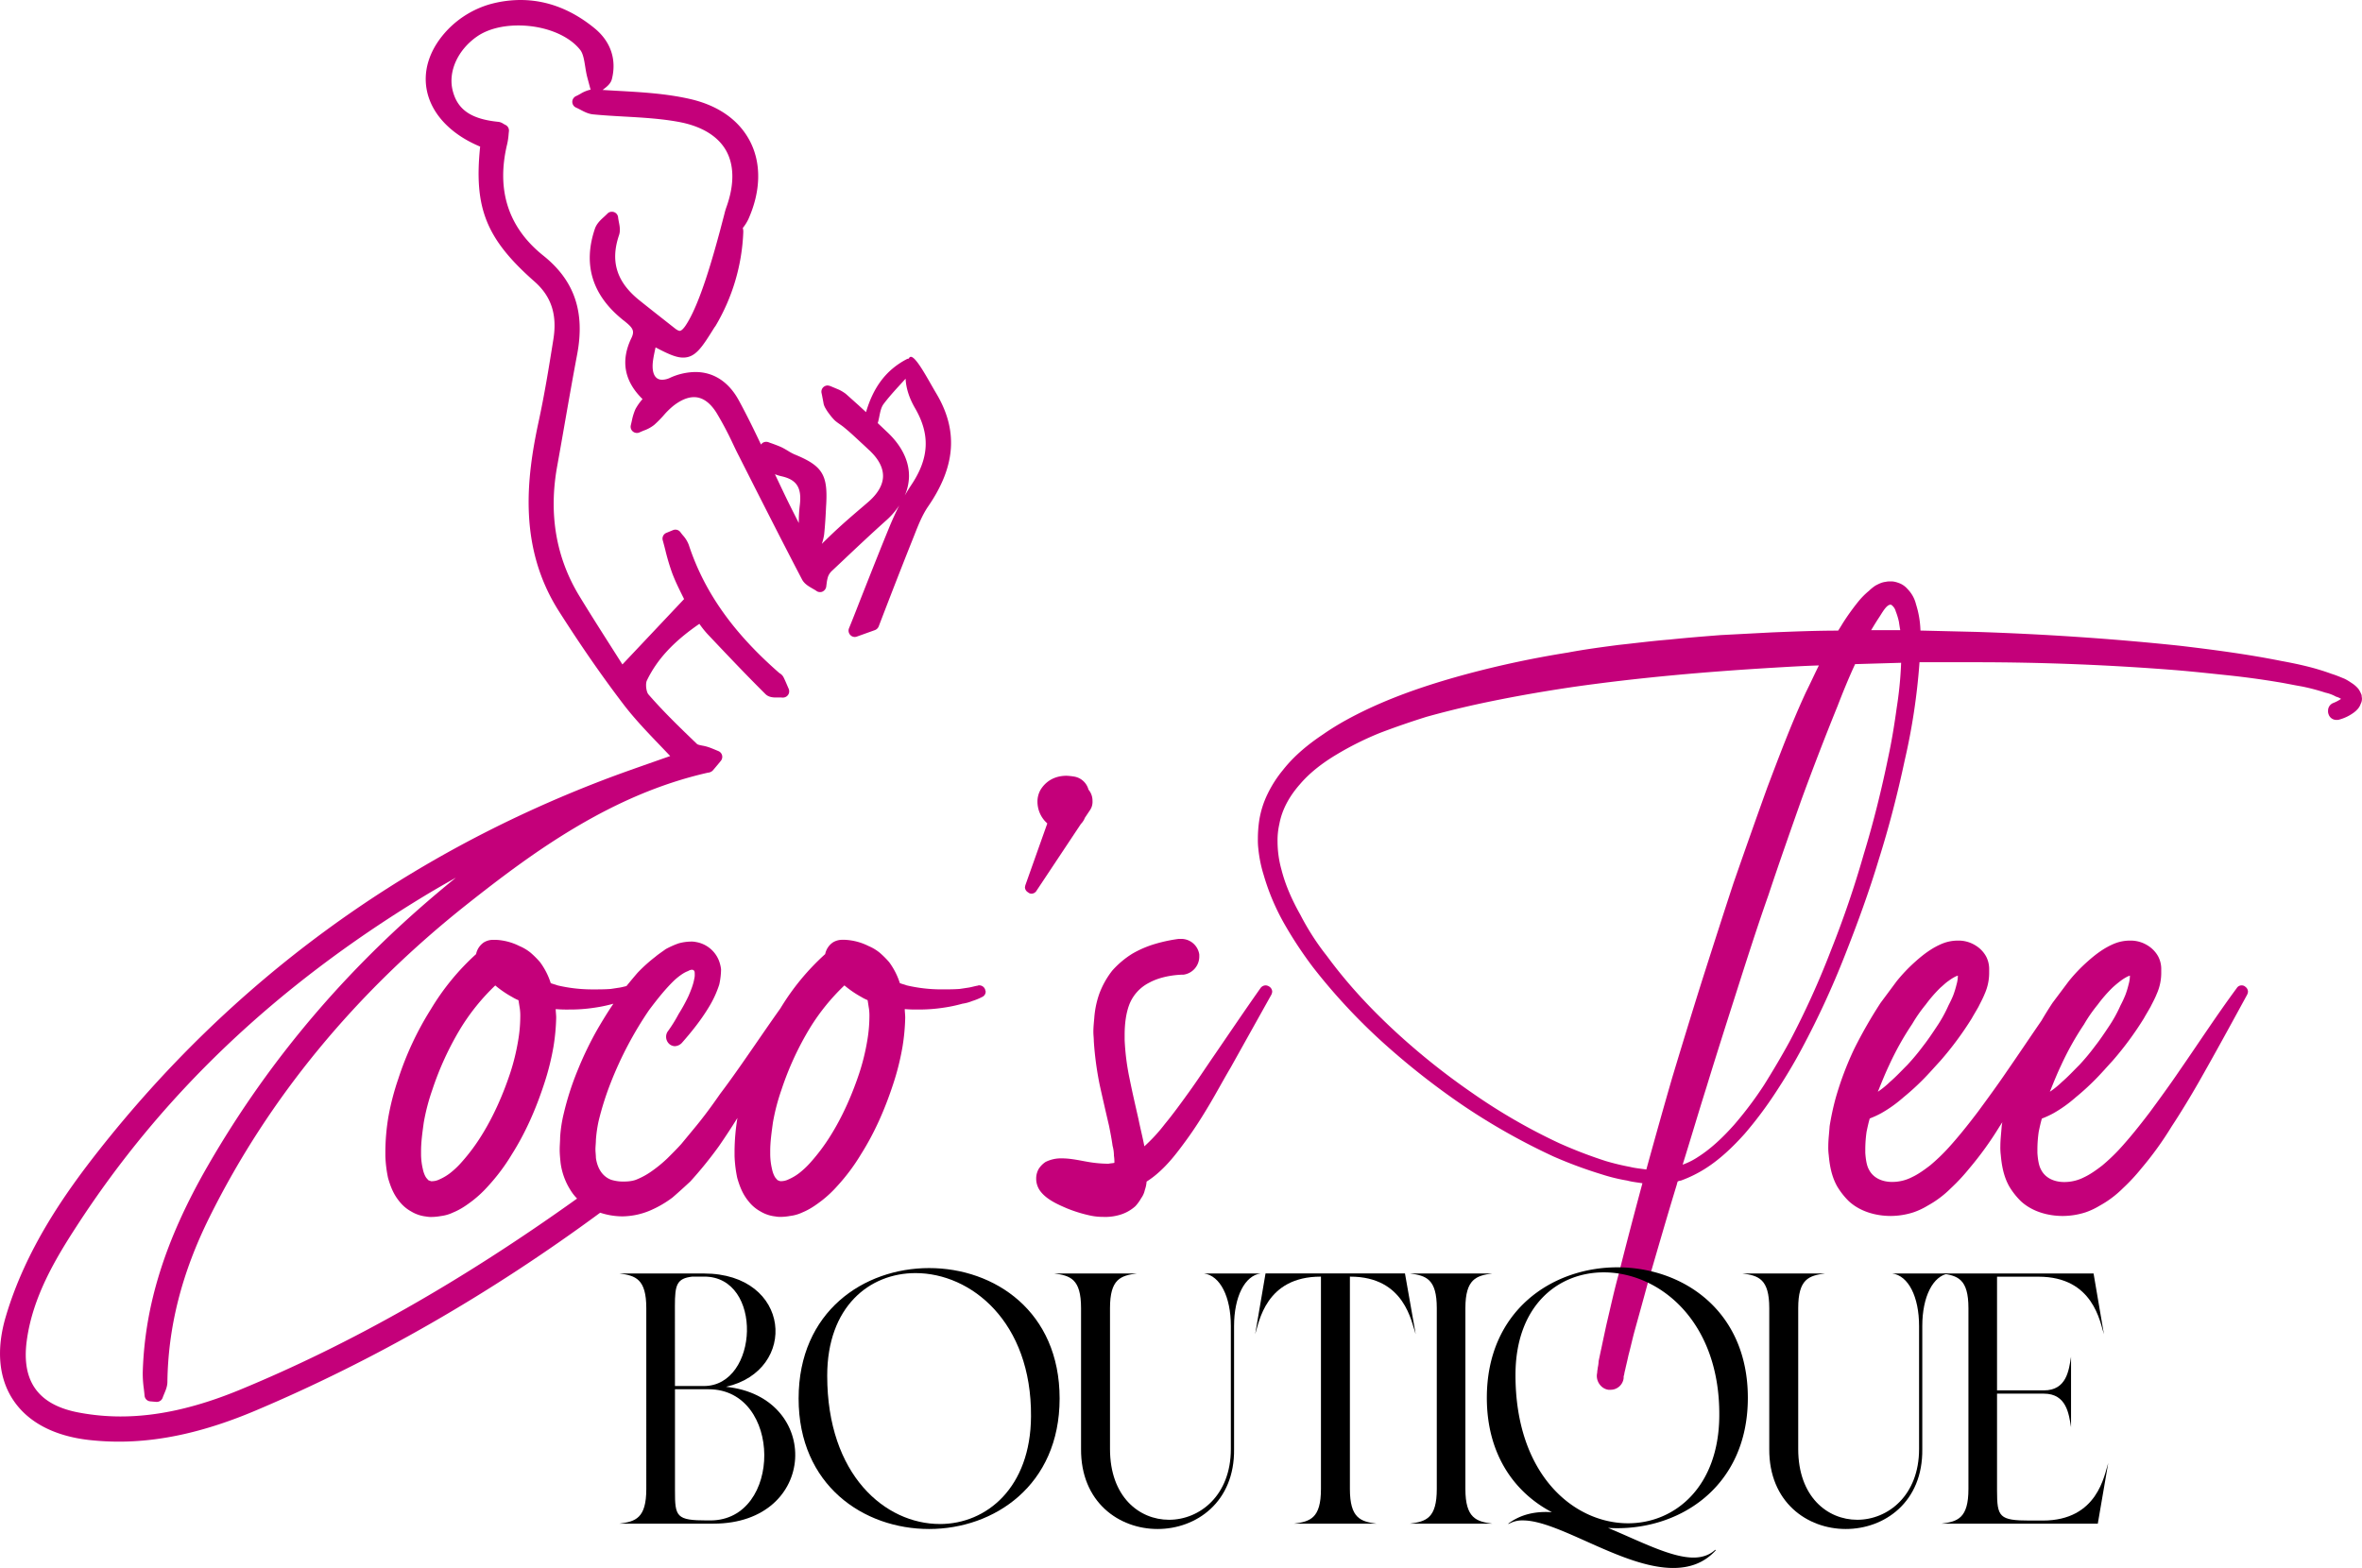
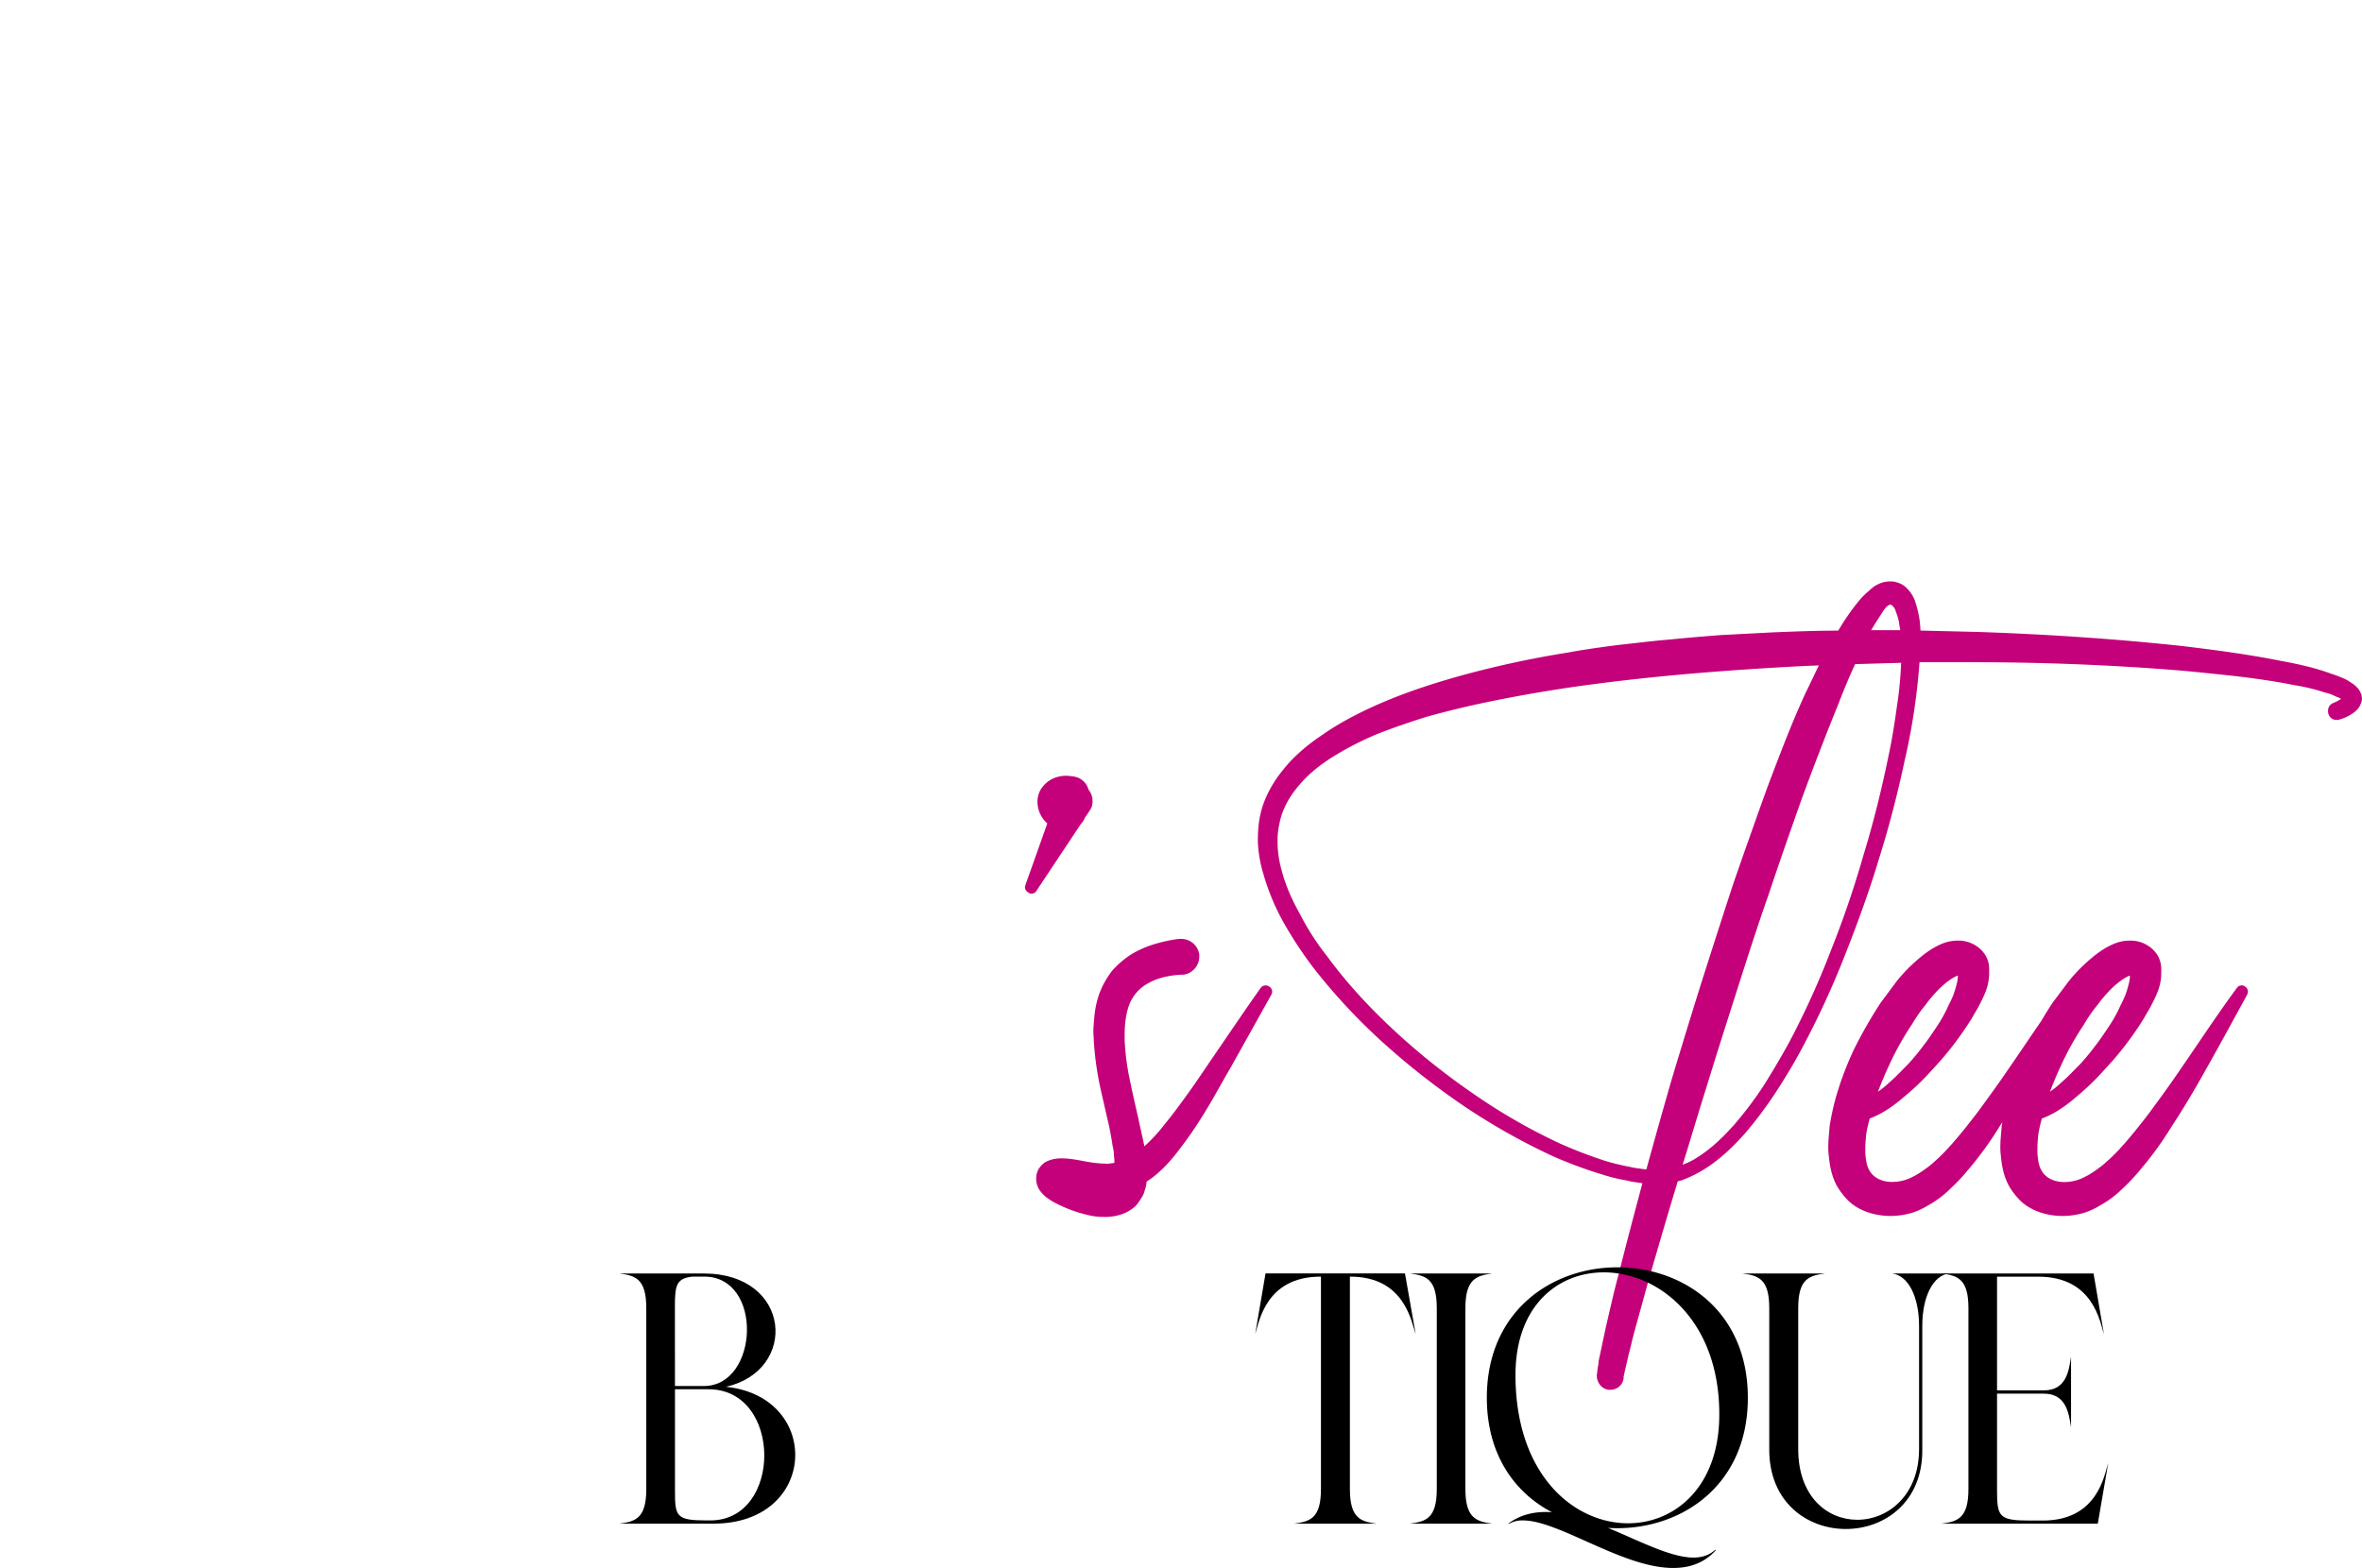
<svg xmlns="http://www.w3.org/2000/svg" id="Layer_1" data-name="Layer 1" viewBox="0 0 1899.04 1260.94">
  <defs>
    <style>.cls-1{fill:#c4007a;}</style>
  </defs>
-   <path class="cls-1" d="M792.12,796a5,5,0,0,0-4.67-3.6,3.84,3.84,0,0,0-1.8.37h-.36c-1.79.35-4.31,1.07-6.46,1.43-2.52.37-4.67.72-7.2,1.08-4.67.36-9.69.36-14.36.36a122.05,122.05,0,0,1-28.4-3.24c-1.8-.72-3.6-1.07-5.39-1.79a58,58,0,0,0-8.63-16.9,73.57,73.57,0,0,0-7.55-7.54,37,37,0,0,0-9-5.39,47.12,47.12,0,0,0-19.05-5h-2.15a14.15,14.15,0,0,0-7.55,2.15,15,15,0,0,0-6.11,9.34,193.17,193.17,0,0,0-36,43.66.31.31,0,0,0-.07.09c-9.61,13.5-18.88,27.2-28.3,40.71-6.48,9.34-13.31,19-20.13,28-6.47,9.35-13.31,18.69-20.49,27.31L547.74,920c-3.6,4-7.55,7.91-11.15,11.5a105.62,105.62,0,0,1-12.21,10.06,59.12,59.12,0,0,1-12.22,6.84c-3.24,1.43-7.19,1.78-10.78,1.78a32.06,32.06,0,0,1-10.06-1.44c-7.55-2.87-11.15-10-12.22-17.6,0-2.16-.36-4.67-.36-6.83,0-2.51.36-5,.36-7.55a107.29,107.29,0,0,1,2.15-15.09A234.92,234.92,0,0,1,491,870.79a293.8,293.8,0,0,1,30.9-58.58c6.48-8.62,13.3-17.25,20.49-24.08,3.59-3.23,7.55-6.1,10.79-7.19a6.86,6.86,0,0,1,2.87-1.08c.71,0,1.07,0,1.44.37,1.07.36,1.07,1.8,1.07,3.23a12.28,12.28,0,0,1-.36,3.6c-.71,4.31-2.51,9-4.68,14a137.42,137.42,0,0,1-7.9,14.38,117.76,117.76,0,0,1-9,14.38,7.83,7.83,0,0,0,1.09,9.35,7.09,7.09,0,0,0,5,2.15,8.42,8.42,0,0,0,5.4-2.51c7.91-9,15.45-18.33,21.93-29.11a82.88,82.88,0,0,0,8.25-18,59.22,59.22,0,0,0,1.44-12.22,29,29,0,0,0-1.8-7.18,24.12,24.12,0,0,0-18.33-14.73,17.41,17.41,0,0,0-4.31-.36,39.35,39.35,0,0,0-9.7,1.43,70.84,70.84,0,0,0-10.42,4.67c-2.88,2.15-5.75,3.95-8.26,6.11a123.51,123.51,0,0,0-14.38,12.95c-3,3.49-5.92,7-8.87,10.62-1.67.38-3.71.94-5.51,1.23-2.51.37-4.66.72-7.18,1.08-4.68.36-9.71.36-14.38.36a122,122,0,0,1-28.39-3.24c-1.8-.72-3.6-1.07-5.4-1.79a57.7,57.7,0,0,0-8.62-16.9,75.49,75.49,0,0,0-7.54-7.54,37.06,37.06,0,0,0-9-5.39,47.08,47.08,0,0,0-19.05-5h-2.15a14.18,14.18,0,0,0-7.56,2.15,15,15,0,0,0-6.11,9.34,194.33,194.33,0,0,0-36.29,44.22,249.06,249.06,0,0,0-26.23,56,206.49,206.49,0,0,0-7.91,30.2,175.71,175.71,0,0,0-2.51,27.67v4.31A103.11,103.11,0,0,0,312,947.34c1.8,6.11,4,12.58,9,18.69a31.36,31.36,0,0,0,9.69,8.27,29.27,29.27,0,0,0,11.87,4,20.53,20.53,0,0,0,4.68.36,43.06,43.06,0,0,0,7.18-.73A32,32,0,0,0,364.45,975c6.11-2.51,11.14-6.11,15.81-9.69a93.83,93.83,0,0,0,12.22-11.51,157.77,157.77,0,0,0,19.06-25.51c11.14-17.62,19.4-36.67,25.87-56.44A205.21,205.21,0,0,0,445,841.68a165.54,165.54,0,0,0,2.17-23.36c0-2.15-.37-4.67-.37-6.82a103.75,103.75,0,0,0,10.42.35,129.46,129.46,0,0,0,20.49-1.44,116.53,116.53,0,0,0,15.46-3.24c-4.48,6.58-8.61,13.36-12.58,20.13A273.67,273.67,0,0,0,464.72,860a228.6,228.6,0,0,0-11.49,35.58,109.56,109.56,0,0,0-2.89,19c0,3.23-.35,6.46-.35,10.06,0,3.24.35,6.83.71,10.42a54.15,54.15,0,0,0,7.91,21.93,38.92,38.92,0,0,0,5.35,6.88c-93,66.54-181.83,116.94-271,153.74-35.06,14.46-66.41,21.49-95.85,21.49a181.56,181.56,0,0,1-34.23-3.24c-32.19-6.21-45.72-25.06-41.37-57.63,4.66-35.08,23-65.78,39.88-91.8C130.21,880.16,221.5,793.32,340.41,721c8.57-5.21,17.35-10.25,26.16-15.2C283.4,773.11,217.7,849.56,166.76,938.08c-34,59.14-50.53,111.89-52,166a90.35,90.35,0,0,0,.9,12.89c.2,1.8.42,3.61.58,5.41a5,5,0,0,0,4.57,4.57l1.69.15,3.11.27h.43a5,5,0,0,0,4.76-3.4c.34-1,.78-2,1.2-3.06,1.19-2.78,2.54-5.94,2.59-9.45.56-44.52,11.62-87.91,33.84-132.63C216.08,882.85,286,798,376.16,726.68,429,684.87,491.91,638.82,569.21,621.36a6,6,0,0,0,4-1.89c1.5-1.76,2.9-3.43,4.29-5.11l1.93-2.34a5.19,5.19,0,0,0,1.27-3.41,5,5,0,0,0-3.13-4.6l-2-.84c-2-.82-4-1.68-6.17-2.4a34.58,34.58,0,0,0-4.65-1.14c-1.49-.3-3.74-.74-4.3-1.27-15-14.39-27.41-26.48-39.09-39.91-1.81-2.07-2.55-8.55-1.28-11.18,8.21-17,21.32-31.22,42.22-45.59h0a76.16,76.16,0,0,0,6.32,8l1.28,1.36c14.76,15.61,30,31.73,45.55,47.16,2.72,2.72,6.81,2.72,8.76,2.72l1.7,0,1.5,0c.55,0,1.08,0,1.58.06a4.07,4.07,0,0,0,.5,0,5.05,5.05,0,0,0,4.64-3.09,5.19,5.19,0,0,0-.11-4.14c-.36-.81-.71-1.63-1.06-2.45-.93-2.18-1.89-4.43-3-6.66a7.68,7.68,0,0,0-3.07-3.18l-.49-.37c-37.12-32.44-60.23-65.21-72.66-103a24.1,24.1,0,0,0-4.75-7.64c-.65-.79-1.29-1.57-1.86-2.38a5,5,0,0,0-4.12-2.13,4.92,4.92,0,0,0-1.94.4l-5.23,2.15a5,5,0,0,0-3,6c.72,2.59,1.4,5.19,2.07,7.81a178.07,178.07,0,0,0,5.5,18.53c2.47,6.56,5.54,12.73,8.23,18.18.48.94.93,1.86,1.37,2.75l-36.15,38.33-13.45,14.25c-2.73-4.33-5.51-8.69-8.3-13.07-8.7-13.67-17.71-27.81-26.34-42-18.67-30.71-24.7-65.62-17.91-103.74q2.94-16.29,5.76-32.58c3.33-19,6.77-38.72,10.42-58,6.42-34.19-2.24-59.41-27.23-79.39-28.23-22.57-38-52.82-29-89.9a53.23,53.23,0,0,0,1.1-7.51c.07-.89.16-1.73.25-2.53a5,5,0,0,0-2.73-5.14c-.77-.39-1.36-.71-1.81-1A9.31,9.31,0,0,0,400.91,98c-22.1-2.16-33.16-9.75-37-25.36-3.74-15.1,4.11-32.48,19.56-43.25,8.23-5.75,20-8.91,33.27-8.91,20.8,0,40.32,7.69,49.7,19.6,2.4,3,3.2,8.1,4.06,13.46.44,2.77.9,5.63,1.6,8.37l2.49,9.32a4.05,4.05,0,0,0,.35.83,26.61,26.61,0,0,0-8.33,3.42c-1.16.64-2.26,1.26-3.27,1.71a5.29,5.29,0,0,0-3,3.24,5.05,5.05,0,0,0,2.81,6.09c1.11.48,2.27,1.09,3.48,1.72,3,1.58,6.38,3.37,10.24,3.74,8.44.82,17,1.31,25.33,1.77,14.52.82,29.53,1.67,43.79,4.34,18,3.38,31,11.24,37.63,22.73,6.78,11.84,6.91,27.71.37,45.87a48.89,48.89,0,0,0-1.56,5.34l-3.57,13.62c-4.83,17.79-16,59.25-27.89,76.51-1,1.44-2.94,3.9-4.44,3.9-.55,0-1.78-.28-4-2.06-9.35-7.38-18.71-14.68-28-22.13-18.72-14.82-24.05-31.56-16.82-52.8,1.23-3.69.48-7.44-.2-10.8-.2-1.22-.47-2.45-.55-3.48a5,5,0,0,0-3.48-4.29,5.3,5.3,0,0,0-1.56-.21,4.83,4.83,0,0,0-3.69,1.64c-.83.82-1.78,1.7-2.81,2.66-2.66,2.39-5.59,5.19-7,9-9.83,28.62-2.58,53.14,21.45,72.88.55.48,1.17,1,1.71,1.36,7,5.61,9,7.93,6.08,14-8.81,18.23-5.81,34.7,8.95,49.12a.06.06,0,0,0-.07.06,43,43,0,0,0-5.67,8.06A44.55,44.55,0,0,0,508,338.4l-.81,3.49a5,5,0,0,0,1.64,5.12,5.18,5.18,0,0,0,3.21,1.17,5.06,5.06,0,0,0,2.19-.48c1-.48,2.11-.9,3.13-1.37a28.52,28.52,0,0,0,8.61-4.64,86.54,86.54,0,0,0,7.52-7.58,63.36,63.36,0,0,1,7.86-7.73c5.94-4.63,11.54-7,16.66-7,6.7,0,12.77,4.23,18,12.5A265.83,265.83,0,0,1,588.9,356.1c1.71,3.62,3.41,7.25,5.25,10.73,4.11,8.19,8.27,16.32,12.36,24.45,12.44,24.51,25.28,49.79,38.26,74.59,1.84,3.61,5.32,5.59,8.4,7.38,1.16.67,2.26,1.29,3.14,1.9a4.69,4.69,0,0,0,2.94,1,4.56,4.56,0,0,0,1.91-.34,5.34,5.34,0,0,0,3.08-3.75c.13-1,.27-2.06.4-3.08a28.32,28.32,0,0,1,1.17-5.46,12.37,12.37,0,0,1,3-4.38l8.06-7.58c11.41-10.79,23.22-21.93,35.11-32.58A61.58,61.58,0,0,0,723,406.43c-2.65,5.27-5.25,10.88-7.78,17-7.52,18.3-14.89,37-22,55-3.56,9-7,18-10.66,26.91a5.1,5.1,0,0,0,1.1,5.33,4.92,4.92,0,0,0,3.61,1.57,5.42,5.42,0,0,0,1.71-.34l14.48-5.19a5.32,5.32,0,0,0,3-2.94l1.31-3.42c8.26-21.52,16.87-43.72,25.54-65.44.62-1.5,1.16-2.94,1.77-4.44,3.15-8.06,6.43-16.32,11.07-23.09,22.34-32.43,24.38-61.4,6.42-91.31C745.38,304,733.71,281,730.69,288.4a3.86,3.86,0,0,0-1.77.48c-17.28,9.09-27,23.43-32.64,42.56-2-1.84-6-5.53-6-5.53l-9.84-8.81s-.34-.27-.48-.41a32.56,32.56,0,0,0-5.38-3.28l-6.84-2.87a10.54,10.54,0,0,0-2.33-.55,5.2,5.2,0,0,0-3.21,1.17,5,5,0,0,0-1.63,5.11c.27,1.1.48,2.4.75,3.77q.47,2.38.9,4.8a12.49,12.49,0,0,0,1.57,3.65,33.56,33.56,0,0,0,2.84,4.26,47.62,47.62,0,0,0,4.18,5c2.24,2.15,5,3.69,7.37,5.6,5,4,9.73,8.53,14.47,12.91,1.23,1.12,2.44,2.25,3.66,3.39l1.77,1.67c.3.27.58.55.88.84.15.11.88.66.88.83,6.84,6.62,10.25,13.46,10.11,20.15s-4,13.53-11.27,20c-2.86,2.52-5.8,5-8.74,7.5-5.33,4.58-10.86,9.36-16.19,14.28-4.38,4-8.61,8.13-13,12.44a41.21,41.21,0,0,0,1.84-7.45c.81-7.52,1.23-15.1,1.56-22.4l.15-2.46c1.23-23.5-3.36-30.61-25.62-39.68a40.79,40.79,0,0,1-5.25-2.88c-1.65-.95-3.36-2-5.19-2.87-2.54-1.15-5.07-2.05-7.46-2.94-1-.34-2-.67-3-1.09a5.75,5.75,0,0,0-1.78-.27,4.91,4.91,0,0,0-3.41,1.3,8.44,8.44,0,0,0-.75.89c-5.61-11.9-11.48-23.84-17.76-35.39-8.13-15-20.28-22.95-35-22.95a50.21,50.21,0,0,0-20.63,4.78,15.3,15.3,0,0,1-6.08,1.44c-5.61,0-7.24-4.86-7.59-8.88-.4-4.71.75-9.9,1.92-15.44a17.29,17.29,0,0,0,.35-1.71c10.17,5.33,16.52,8.2,22.19,8.2,10,0,15.1-8.12,25.2-24.32a11.11,11.11,0,0,0,.9-1.23,159.67,159.67,0,0,0,22.26-75.34,11,11,0,0,0-.39-3.33,35.84,35.84,0,0,0,4.52-7.18c9.89-22.2,10.47-44.14,1.66-61.8-8.72-17.44-25.5-29.45-48.54-34.73-19.09-4.39-39-5.5-58.31-6.58-4-.22-8-.46-12.06-.71h0c2.85-2.23,6.46-4.64,7.49-8.81,3.94-15.73-1-30.21-13.92-40.79C459.62,7.64,439.58,0,418.49,0a92.89,92.89,0,0,0-24.83,3.47,77,77,0,0,0-33.45,20.15c-14.69,15.27-20.65,33.14-16.77,50.27,4.19,18.54,19.64,34.45,42.6,44-5.17,49.58,5,74.41,43.72,108.55,13.5,11.87,18.31,26.61,15.16,46.39-3.73,23.44-7.19,44.59-11.82,66-10.16,46.92-16.17,101.76,16.28,152.74,17.7,27.78,34.65,52.24,51.87,74.82,8.9,11.66,19.26,22.45,29.26,32.89,2.74,2.86,5.54,5.77,8.32,8.72-4.31,1.51-8.58,3-12.84,4.5-14.18,5-27.57,9.63-41.13,14.84-162.6,62.28-299.2,162.72-406,298.54-26.12,33.25-58.17,78.41-74.24,133-7.75,26.27-5.7,49.44,6,67,11.87,17.88,33,29,61.11,32.15a216.17,216.17,0,0,0,23.9,1.32c34.16,0,70.09-8.17,109.87-25,95.29-40.27,188.44-93.76,277.05-159.11h0a57.5,57.5,0,0,0,17.8,2.94,58.75,58.75,0,0,0,22.28-4.68,87.08,87.08,0,0,0,18-10.42c5-4.31,9.7-8.62,14.37-12.94a328.91,328.91,0,0,0,23-28.38q7.79-11.28,14.89-22.71a171,171,0,0,0-2.31,26.3v4.31a104.21,104.21,0,0,0,2.16,17.61c1.79,6.11,4,12.58,9,18.69a31.25,31.25,0,0,0,9.69,8.27,29.27,29.27,0,0,0,11.87,4,20.48,20.48,0,0,0,4.67.36,43.07,43.07,0,0,0,7.19-.73A32.08,32.08,0,0,0,645.14,975c6.11-2.51,11.13-6.11,15.8-9.69a93.83,93.83,0,0,0,12.22-11.51,157.7,157.7,0,0,0,19.05-25.51c11.15-17.62,19.4-36.67,25.88-56.44a206.48,206.48,0,0,0,7.54-30.18,165.55,165.55,0,0,0,2.16-23.36c0-2.15-.36-4.67-.36-6.82a103.85,103.85,0,0,0,10.42.35,129.55,129.55,0,0,0,20.49-1.44,116.39,116.39,0,0,0,15.45-3.24A32.33,32.33,0,0,0,781.7,805a47.43,47.43,0,0,0,7.91-3.24,4.68,4.68,0,0,0,2.87-4.31C792.48,797.12,792.12,796.39,792.12,796ZM416.56,837a175.43,175.43,0,0,1-6.46,26.23c-5.76,17.26-13.31,34.51-23,50a154.18,154.18,0,0,1-15.82,21.22,67.32,67.32,0,0,1-9,8.62,40,40,0,0,1-9,5.4,13.77,13.77,0,0,1-6.84,1.43c-.71-.36-1.07-.36-1.8-.72-.36,0-.71-.71-1.43-1.44-1.08-1.07-2.52-4-3.24-7.55a53.25,53.25,0,0,1-1.44-11.5v-3.23c0-7.19,1.08-14.74,2.16-22.65a165.55,165.55,0,0,1,6.83-26.23,242.83,242.83,0,0,1,23-49.95,171.73,171.73,0,0,1,27.67-34.15,83.09,83.09,0,0,0,13.67,9.35,31.78,31.78,0,0,0,5,2.51c.36,2.16.72,4.67,1.09,6.83a42.32,42.32,0,0,1,.35,6.83A117.36,117.36,0,0,1,416.56,837ZM705.7,340.26c1.64-5.2,1.71-11.42,4.77-15.45,5.4-7.17,11.63-13.65,17.63-20.28.34,7.59,2.88,15.57,7.59,23.7,12.29,21.18,11.4,40.16-2.87,61.55-1.84,2.73-3.63,5.67-5.4,8.73a40.16,40.16,0,0,0,3.41-15.23c.21-12.43-5.81-24.79-17.42-35.72ZM628.31,383c12.36,2.73,16.53,9.36,14.68,23.63a108.4,108.4,0,0,0-.75,14c-3.07-6.09-6.15-12.09-9.09-18.1-3.4-7-6.76-14.15-10.11-21.17A34.82,34.82,0,0,0,628.31,383Zm68.94,454a175.48,175.48,0,0,1-6.47,26.23c-5.75,17.26-13.31,34.51-23,50A154.93,154.93,0,0,1,652,934.41a67.93,67.93,0,0,1-9,8.62,40.08,40.08,0,0,1-9,5.4,13.7,13.7,0,0,1-6.83,1.43c-.71-.36-1.08-.36-1.8-.72-.35,0-.71-.71-1.44-1.44-1.07-1.07-2.51-4-3.23-7.55a53.25,53.25,0,0,1-1.44-11.5v-3.23c0-7.19,1.09-14.74,2.16-22.65a166.6,166.6,0,0,1,6.82-26.23,242.89,242.89,0,0,1,23-49.95,171,171,0,0,1,27.67-34.15,82.94,82.94,0,0,0,13.65,9.35,33.2,33.2,0,0,0,5,2.51c.36,2.16.72,4.67,1.08,6.83A42.32,42.32,0,0,1,699,818,118.41,118.41,0,0,1,697.25,837Z" />
  <path class="cls-1" d="M878.37,644a12.23,12.23,0,0,1-.72,5,14.48,14.48,0,0,1-1.79,3.23l-3.6,5.39a14.93,14.93,0,0,1-3.23,5l-35.58,53.55a4.88,4.88,0,0,1-4,2.52,4.09,4.09,0,0,1-2.88-1.08,4.88,4.88,0,0,1-2.52-4,15.59,15.59,0,0,1,.36-1.8l17.61-49.6-1.79-1.79a23.35,23.35,0,0,1-6.11-15.46A19.13,19.13,0,0,1,836.68,635c1.8-2.87,7.55-11.14,20.85-11.14a50.64,50.64,0,0,1,6.47.72A14.39,14.39,0,0,1,875.14,635,13.84,13.84,0,0,1,878.37,644Z" />
  <path class="cls-1" d="M1022.85,797.48a6.68,6.68,0,0,1-.72,2.51l-32.71,58.58c-5.75,9.71-11.14,19.77-16.89,29.47s-11.86,19.41-18.69,28.75-14,19.05-23.72,27.32a71.11,71.11,0,0,1-8.26,6.11,25.89,25.89,0,0,1-1.44,6.83,17.05,17.05,0,0,1-2.88,6.46,35.56,35.56,0,0,1-4.67,6.47,32.23,32.23,0,0,1-13.3,7.19A40.83,40.83,0,0,1,887,978.61a48.78,48.78,0,0,1-10.43-1.08,112.1,112.1,0,0,1-18.68-5.75c-7.55-3.23-16.54-7.19-21.57-14a16.82,16.82,0,0,1-3.23-10.06,15.49,15.49,0,0,1,2.15-7.91,19.05,19.05,0,0,1,5.39-5.39,27.83,27.83,0,0,1,13.3-2.87c7.91,0,16.17,2.16,23.36,3.23a99.43,99.43,0,0,0,14,1.08c1.44-.36,3.23-.36,4.67-.72a30.86,30.86,0,0,0-.36-5.75,29.84,29.84,0,0,0-1.08-7.9c-.72-5.39-1.79-10.79-2.87-16.18-2.52-10.78-5-21.56-7.55-33.06a262.73,262.73,0,0,1-4.67-34.86c0-2.52-.36-5-.36-7.55,0-3.59.36-7.19.72-11.14a74.88,74.88,0,0,1,4-19.41,68.89,68.89,0,0,1,10.42-18.69,72.69,72.69,0,0,1,16.18-13.65A83.2,83.2,0,0,1,929,759a124,124,0,0,1,18.69-3.95h2.16a14.65,14.65,0,0,1,14.37,12.58v1.43a14.71,14.71,0,0,1-12.57,14.74h-1.08c-9.71.36-19.41,2.51-26.6,6.47a33.14,33.14,0,0,0-16.17,18c-2.51,6.83-3.59,15.09-3.59,24.08v3.95a190.66,190.66,0,0,0,4,31.27c2.16,10.78,4.67,21.56,7.19,32.7,1.44,7.19,3.23,14,4.67,21.57a133,133,0,0,0,16.53-18c6.83-8.26,13.3-17.25,19.77-26.23s12.58-18.33,19-27.67c12.57-18.33,25.15-37,38.09-55.35a5.13,5.13,0,0,1,4.31-2.16,5.75,5.75,0,0,1,2.88,1.08A5,5,0,0,1,1022.85,797.48Z" />
  <path class="cls-1" d="M1899,561.72A8.54,8.54,0,0,1,1898,566a11.61,11.61,0,0,1-2.88,4.67,18.43,18.43,0,0,1-2.87,2.52,35.32,35.32,0,0,1-11.14,5.39,6.13,6.13,0,0,1-2.52.36,6.58,6.58,0,0,1-6.47-4.68,6.06,6.06,0,0,1-.36-2.51,6.58,6.58,0,0,1,4.31-6.47,31,31,0,0,0,6.11-3.24,13.37,13.37,0,0,0-4-1.79,30.74,30.74,0,0,0-8.62-3.24,166.38,166.38,0,0,0-19-5c-6.47-1.08-12.94-2.51-19.77-3.59-12.94-2.16-26.59-4-39.89-5.39s-27-2.88-40.25-4c-53.91-4.31-108.18-6.47-162.45-6.47h-44.92a513.3,513.3,0,0,1-11.86,78.71c-5.75,27-12.58,53.55-20.85,79.79-7.9,26.23-17.25,51.75-27.31,77.27a703.51,703.51,0,0,1-34.5,74.75c-6.47,12.22-13.66,24.08-21.21,35.58a316.54,316.54,0,0,1-24.79,33.06c-9.35,10.42-19.77,20.49-31.63,28a100.75,100.75,0,0,1-19.77,9.71,6.68,6.68,0,0,0-2.51.72,22.69,22.69,0,0,0-.72,2.51c-7.91,25.88-15.46,52.11-23,78-3.6,13.3-7.19,26.24-10.78,39.17-1.8,6.47-3.24,13.3-5,19.77-.71,3.23-1.43,6.47-2.15,9.35-.36,1.79-.72,3.23-1.08,4.67l-.36,2.15a3.91,3.91,0,0,0-.36,1.8v.72a10.55,10.55,0,0,1-10.78,9.34h-1.44c-5.39-.72-9.34-5.75-9.34-11.14,0-1.44.36-2.51.36-3.59,0-.72.36-1.8.36-2.88a27.59,27.59,0,0,0,.72-5.39c.71-3.23,1.43-6.83,2.15-10.06,1.44-6.83,2.88-13.66,4.31-20.13,3.24-13.65,6.12-27,9.71-39.89,6.11-24.44,12.58-48.88,19.05-73-4.32-.71-8.27-1.07-12.22-2.15a143,143,0,0,1-20.49-5,359.17,359.17,0,0,1-38.81-14.38A521.28,521.28,0,0,1,1177,889.48a599.17,599.17,0,0,1-65-51,475.42,475.42,0,0,1-56.43-60.74,325.44,325.44,0,0,1-23-34.86A181.49,181.49,0,0,1,1016,703.68a106.28,106.28,0,0,1-4.31-21.21,58.18,58.18,0,0,1-.36-7.91,101.4,101.4,0,0,1,1.08-14.73,75.22,75.22,0,0,1,6.83-21.56,95,95,0,0,1,12.22-19c9-11.5,20.48-20.85,32.34-28.75,11.86-8.27,24.08-14.74,37-20.85,25.51-11.86,52.11-20.48,78.71-27.67a794.62,794.62,0,0,1,81.22-17.25c13.29-2.52,27-4.32,40.61-6.11,13.65-1.44,27.31-3.24,41-4.31,13.66-1.44,27.31-2.52,41-3.6l41.33-2.16c17.61-.71,35.58-1.43,53.19-1.43,1.44-2.16,2.51-3.95,3.59-5.75a188.32,188.32,0,0,1,12.94-18,59.83,59.83,0,0,1,8.27-8.27,34.78,34.78,0,0,1,5.39-4.31c2.16-1.08,4.67-2.52,7.91-2.88a14.66,14.66,0,0,1,4-.36h1.44a17.88,17.88,0,0,1,4.67,1.08,16.58,16.58,0,0,1,7.55,5,26.34,26.34,0,0,1,6.82,12.22,77.06,77.06,0,0,1,3.6,21.21l44.92,1.08c54.63,1.79,109.26,5.39,163.52,11.14,27.32,3.23,54.63,6.83,81.59,12.22,13.65,2.51,27,5.39,40.61,10.42,3.59,1.08,6.83,2.51,10.42,3.95a42.76,42.76,0,0,1,5.39,3.24,22.81,22.81,0,0,1,5.75,5,21.54,21.54,0,0,1,2.52,5C1898.68,559.92,1899,561,1899,561.72ZM1310.35,938.36c4.32,1.08,8.63,1.43,13.3,2.15,6.83-24.8,13.66-49.23,20.84-74,7.91-26.24,15.82-52.11,24.08-78.35,8.27-25.87,16.54-51.75,25.16-78,9-25.87,18-51.39,27.32-77.27,9.7-25.51,19.4-51.39,30.9-76.19,3.6-7.18,6.83-14.37,10.43-21.56-12.22.36-24.08,1.08-36.3,1.8-54.27,3.23-107.82,7.9-161,15.45-27,4-53.19,8.63-79.43,14.38q-19.4,4.31-38.81,9.7c-12.58,3.95-25.16,8.27-37.38,12.94A247.87,247.87,0,0,0,1074.23,607c-10.78,6.47-21.2,14.37-29.11,23.72-8.26,9.34-14.37,20.12-16.53,32a57.89,57.89,0,0,0-1.44,14,84.47,84.47,0,0,0,3.24,23c3.23,12.58,8.62,24.44,15.09,35.94a203.66,203.66,0,0,0,21.57,33.42c15.81,21.57,34.14,41.33,53.9,59.66a560.27,560.27,0,0,0,62.9,50.32,467.18,467.18,0,0,0,69.72,40.25A365.51,365.51,0,0,0,1291,933.69,191.75,191.75,0,0,0,1310.35,938.36ZM1528.5,533l-37,1.08c-5,10.78-9.71,22.28-14,33.43q-15.09,37.18-29.11,75.47c-9,25.51-18,51-26.6,76.91-9,25.51-17.25,51.39-25.51,77.27s-16.53,51.75-24.44,77.62c-6.47,20.49-12.58,41.34-19,61.82a55.42,55.42,0,0,0,12.22-6.11c10.78-6.83,20.49-16.17,29.11-25.88a297.11,297.11,0,0,0,24.08-32c7.19-11.5,14-23,20.49-34.86a680.63,680.63,0,0,0,33.42-73.68,804.71,804.71,0,0,0,26.23-76.91c7.91-25.87,14.38-52.11,19.77-78.34,2.88-13.3,5-26.6,6.83-39.9A303.75,303.75,0,0,0,1528.5,533Zm-24.08-26.23h23.37c-.37-2.16-.72-4.31-1.08-6.83a55.51,55.51,0,0,0-2.52-8.27,9.43,9.43,0,0,0-3.23-5,1.32,1.32,0,0,0-1.08-.36c-3.24,0-6.83,6.83-9,10.07S1506.58,503.14,1504.42,506.73Z" />
  <path class="cls-1" d="M1805.22,793.52a4.11,4.11,0,0,0-2.87-1.08,4.52,4.52,0,0,0-4,2.17c-16.17,21.91-30.91,44.56-46.35,66.84-7.56,11.14-15.45,21.92-23.36,32.7-7.91,10.42-16.18,20.84-24.8,30.19a153.42,153.42,0,0,1-13.66,12.94c-4.67,3.59-9.7,7.18-14.38,9.35a34.77,34.77,0,0,1-16.18,3.94c-7.54,0-15.09-2.87-18.67-10.05-1.8-3.24-2.53-8.27-2.88-13.31v-2.87a98.63,98.63,0,0,1,1.08-14.37c.71-3.24,1.43-6.83,2.51-10.43a75.34,75.34,0,0,0,9.34-4.31,104.55,104.55,0,0,0,17.62-12.58,198.25,198.25,0,0,0,15.8-14.37c4.68-4.67,9.35-10.07,14-15.11A259.71,259.71,0,0,0,1723.64,819c1.8-3.23,3.6-6.11,5.39-9.34,1.8-3.6,3.6-6.84,5-10.42a41.35,41.35,0,0,0,3.6-17.25v-3.24a21.65,21.65,0,0,0-2.52-9.71,23.8,23.8,0,0,0-8.26-8.62,25.62,25.62,0,0,0-14.38-4,33.24,33.24,0,0,0-11.86,2.16c-8.27,3.24-15.45,8.62-21.92,14.38a130.05,130.05,0,0,0-15.46,16.17l-12.93,17.25c-3.14,4.73-6.13,9.57-9,14.47-9.29,13.48-18.35,27.07-27.68,40.52-7.55,11.14-15.46,21.92-23.37,32.7-7.91,10.42-16.18,20.84-24.8,30.19a154.69,154.69,0,0,1-13.65,12.94c-4.67,3.59-9.71,7.18-14.38,9.35a34.76,34.76,0,0,1-16.17,3.94c-7.54,0-15.09-2.87-18.69-10.05-1.8-3.24-2.52-8.27-2.87-13.31v-2.87a100,100,0,0,1,1.07-14.37c.71-3.24,1.44-6.83,2.51-10.43a74.81,74.81,0,0,0,9.35-4.31,104.46,104.46,0,0,0,17.61-12.58,198.49,198.49,0,0,0,15.82-14.37c4.66-4.67,9.35-10.07,14-15.11A261.53,261.53,0,0,0,1585.28,819c1.8-3.23,3.6-6.11,5.4-9.34,1.78-3.6,3.58-6.84,5-10.42a41.52,41.52,0,0,0,3.6-17.25v-3.24a21.79,21.79,0,0,0-2.52-9.71,23.74,23.74,0,0,0-8.27-8.62,25.6,25.6,0,0,0-14.38-4,33.22,33.22,0,0,0-11.85,2.16c-8.27,3.24-15.46,8.62-21.93,14.38a130.7,130.7,0,0,0-15.45,16.17L1512,806.46a373.68,373.68,0,0,0-21.2,37,256,256,0,0,0-15.11,40.25,217.74,217.74,0,0,0-4.67,21.92c-.35,5.39-1.08,10.78-1.08,16.18a46.7,46.7,0,0,0,.37,7.18c.71,7.91,2.15,16.89,6.82,25.16a59.67,59.67,0,0,0,9.34,11.86c9,8.27,21.57,11.85,33.78,11.85a60.64,60.64,0,0,0,18-2.87,57.36,57.36,0,0,0,11.5-5.38,82.5,82.5,0,0,0,18.69-14,154.37,154.37,0,0,0,14.74-15.82A269.44,269.44,0,0,0,1607.57,906l2.29-3.52c-.18,1-.35,2.1-.51,3.16-.36,5.39-1.07,10.78-1.07,16.18a48,48,0,0,0,.36,7.18c.71,7.91,2.15,16.89,6.82,25.16a59.36,59.36,0,0,0,9.35,11.86c9,8.27,21.56,11.85,33.78,11.85a60.64,60.64,0,0,0,18-2.87,57.53,57.53,0,0,0,11.49-5.38,82.94,82.94,0,0,0,18.69-14,154.28,154.28,0,0,0,14.73-15.82A266.44,266.44,0,0,0,1745.92,906c7.56-11.49,14.74-23.36,21.56-35.22,13.31-23.36,26.24-47.07,39.18-70.8a6.61,6.61,0,0,0,.71-2.51A5,5,0,0,0,1805.22,793.52Zm-286.43,63.25a234.85,234.85,0,0,1,18.69-33.42,118.19,118.19,0,0,1,10.78-15.45,111.55,111.55,0,0,1,11.86-13.66c2.16-1.8,4.32-4,6.47-5.39a36.46,36.46,0,0,1,5.74-3.59c.73-.36,1.09-.36,1.8-.72a26.66,26.66,0,0,1-1.07,7.18,75.24,75.24,0,0,1-2.51,8.27c-1.09,2.87-2.53,5.75-4,8.62a109.41,109.41,0,0,1-9.35,16.89c-3.58,5.4-7.18,10.8-11.13,15.82a174.85,174.85,0,0,1-12.58,15.09c-4.67,4.67-9,9.35-14,13.67a71.15,71.15,0,0,1-9.7,7.89C1512.68,870.79,1515.55,863.61,1518.79,856.77Zm157-33.42a120.15,120.15,0,0,1,10.78-15.45,111.55,111.55,0,0,1,11.86-13.66,83.17,83.17,0,0,1,6.47-5.39,35.61,35.61,0,0,1,5.75-3.59c.72-.36,1.09-.36,1.8-.72a26.69,26.69,0,0,1-1.08,7.18,69.32,69.32,0,0,1-2.52,8.27,89.15,89.15,0,0,1-4,8.62,109.34,109.34,0,0,1-9.34,16.89c-3.6,5.4-7.19,10.8-11.15,15.82a171.11,171.11,0,0,1-12.56,15.09c-4.68,4.67-9,9.35-14,13.67a71.25,71.25,0,0,1-9.71,7.89c2.87-7.18,5.75-14.36,9-21.2A235.83,235.83,0,0,1,1675.84,823.35Z" />
  <path d="M573.66,1225.29h-75.6c12.94-1.72,21.56-4.31,21.56-27.88V1052c0-23.57-8.62-26.16-21.56-27.88H565.9c70.43,0,76.18,77.9,17.82,91.12C661.05,1123.24,657.89,1225.29,573.66,1225.29Zm-31-110.67H565.9c44.27,0,48-88,.29-88H556.7c-12.65,1.44-14.08,6.62-14.08,23.58Zm25.87,108.08h2.58c58.07,0,58.07-105.49-1.43-105.49h-27v81.35C542.62,1219.83,543.77,1222.7,568.49,1222.7Z" />
-   <path d="M747,1229.6c-52.6,0-104.92-35.07-104.92-104.92,0-70.14,52.61-104.92,104.92-104.92,52.61,0,104.93,34.78,104.93,104.92C851.92,1194.53,799.31,1229.6,747,1229.6Zm8.63-4c37.65,0,73-29.32,73.3-86.53.57-76.17-48.29-115.27-92.85-115.27-37.08,0-71,27-71,82.5C665.07,1186.48,711.92,1225.58,755.62,1225.58Z" />
-   <path d="M930.68,1229.6c-31,0-61.81-21.56-61.52-64.39V1052c0-23.57-8.63-26.16-21.56-27.88H914c-12.93,1.72-21.56,4.31-21.56,27.88v113.26c0,38.52,23.57,56.92,47.43,56.92,24.72,0,49.73-19.55,49.73-56.92v-98.88c0-23.58-8.62-40.54-21.56-42.26h45.42c-12.64,1.72-21.27,18.68-21.27,42.26v98.88C992.77,1208,961.72,1229.6,930.68,1229.6Z" />
  <path d="M1106.59,1225.29h-66.11c12.93-1.72,21.56-4.31,21.56-27.88V1026.65h-.29c-44.27,0-49.44,36.8-52.6,46.29l8.33-48.87h112.11l8.63,48.87c-3.45-9.49-8.63-46.29-52.61-46.29h-.29v170.76C1085.32,1221,1094,1223.57,1106.59,1225.29Z" />
  <path d="M1199.73,1225.29h-66.12c12.94-1.72,21.56-4.31,21.56-27.88V1052c0-23.57-8.62-26.16-21.56-27.88h66.12c-12.65,1.72-21.56,4.31-21.56,27.88v145.46C1178.17,1221,1187.08,1223.57,1199.73,1225.29Z" />
  <path d="M1345.18,1260.94c-40.53,0-91.7-38.24-120.73-38.24a21.38,21.38,0,0,0-11.5,2.88l-.29-.29c10.35-7.76,22.42-10.06,35.07-9.2-30.18-15.81-52.32-46.57-52.32-92,0-70.15,52.61-104.93,104.92-104.93,52.61,0,104.93,34.78,104.93,104.93,0,73.3-57.49,108.08-112.4,104.63,25.59,10.64,50.59,23.86,68.7,23.86,6.9,0,12.94-2,17.54-6.32l.29.57C1369.9,1257.2,1358.11,1260.94,1345.18,1260.94ZM1309,1225c37.66,0,73-29.32,73.3-86.52.58-76.18-48.29-115.27-92.85-115.27-37.08,0-71,27-71,82.5C1218.41,1185.91,1265.26,1225,1309,1225Z" />
  <path d="M1484,1229.6c-31,0-61.81-21.56-61.52-64.39V1052c0-23.57-8.62-26.16-21.56-27.88h66.4c-12.93,1.72-21.56,4.31-21.56,27.88v113.26c0,38.52,23.58,56.92,47.43,56.92,24.73,0,49.74-19.55,49.74-56.92v-98.88c0-23.58-8.63-40.54-21.56-42.26h45.41c-12.64,1.72-21.27,18.68-21.27,42.26v98.88C1546.11,1208,1515.06,1229.6,1484,1229.6Z" />
  <path d="M1686.67,1225v.29H1561.05c12.94-1.72,21.56-4.31,21.56-27.88V1052c0-23.57-8.62-26.16-21.56-27.88h122.17l8.34,48.87c-3.16-9.49-8.34-46.29-52.6-46.29h-33.35v91.42h37.66c18.39,0,20.12-16.39,21.84-27v56.63c-1.72-10.35-3.45-27-21.84-27h-37.66v77.91c0,21.27,1.73,24.14,26.45,24.14h10.34c44.27,0,49.45-36.79,52.61-46.28Z" />
</svg>